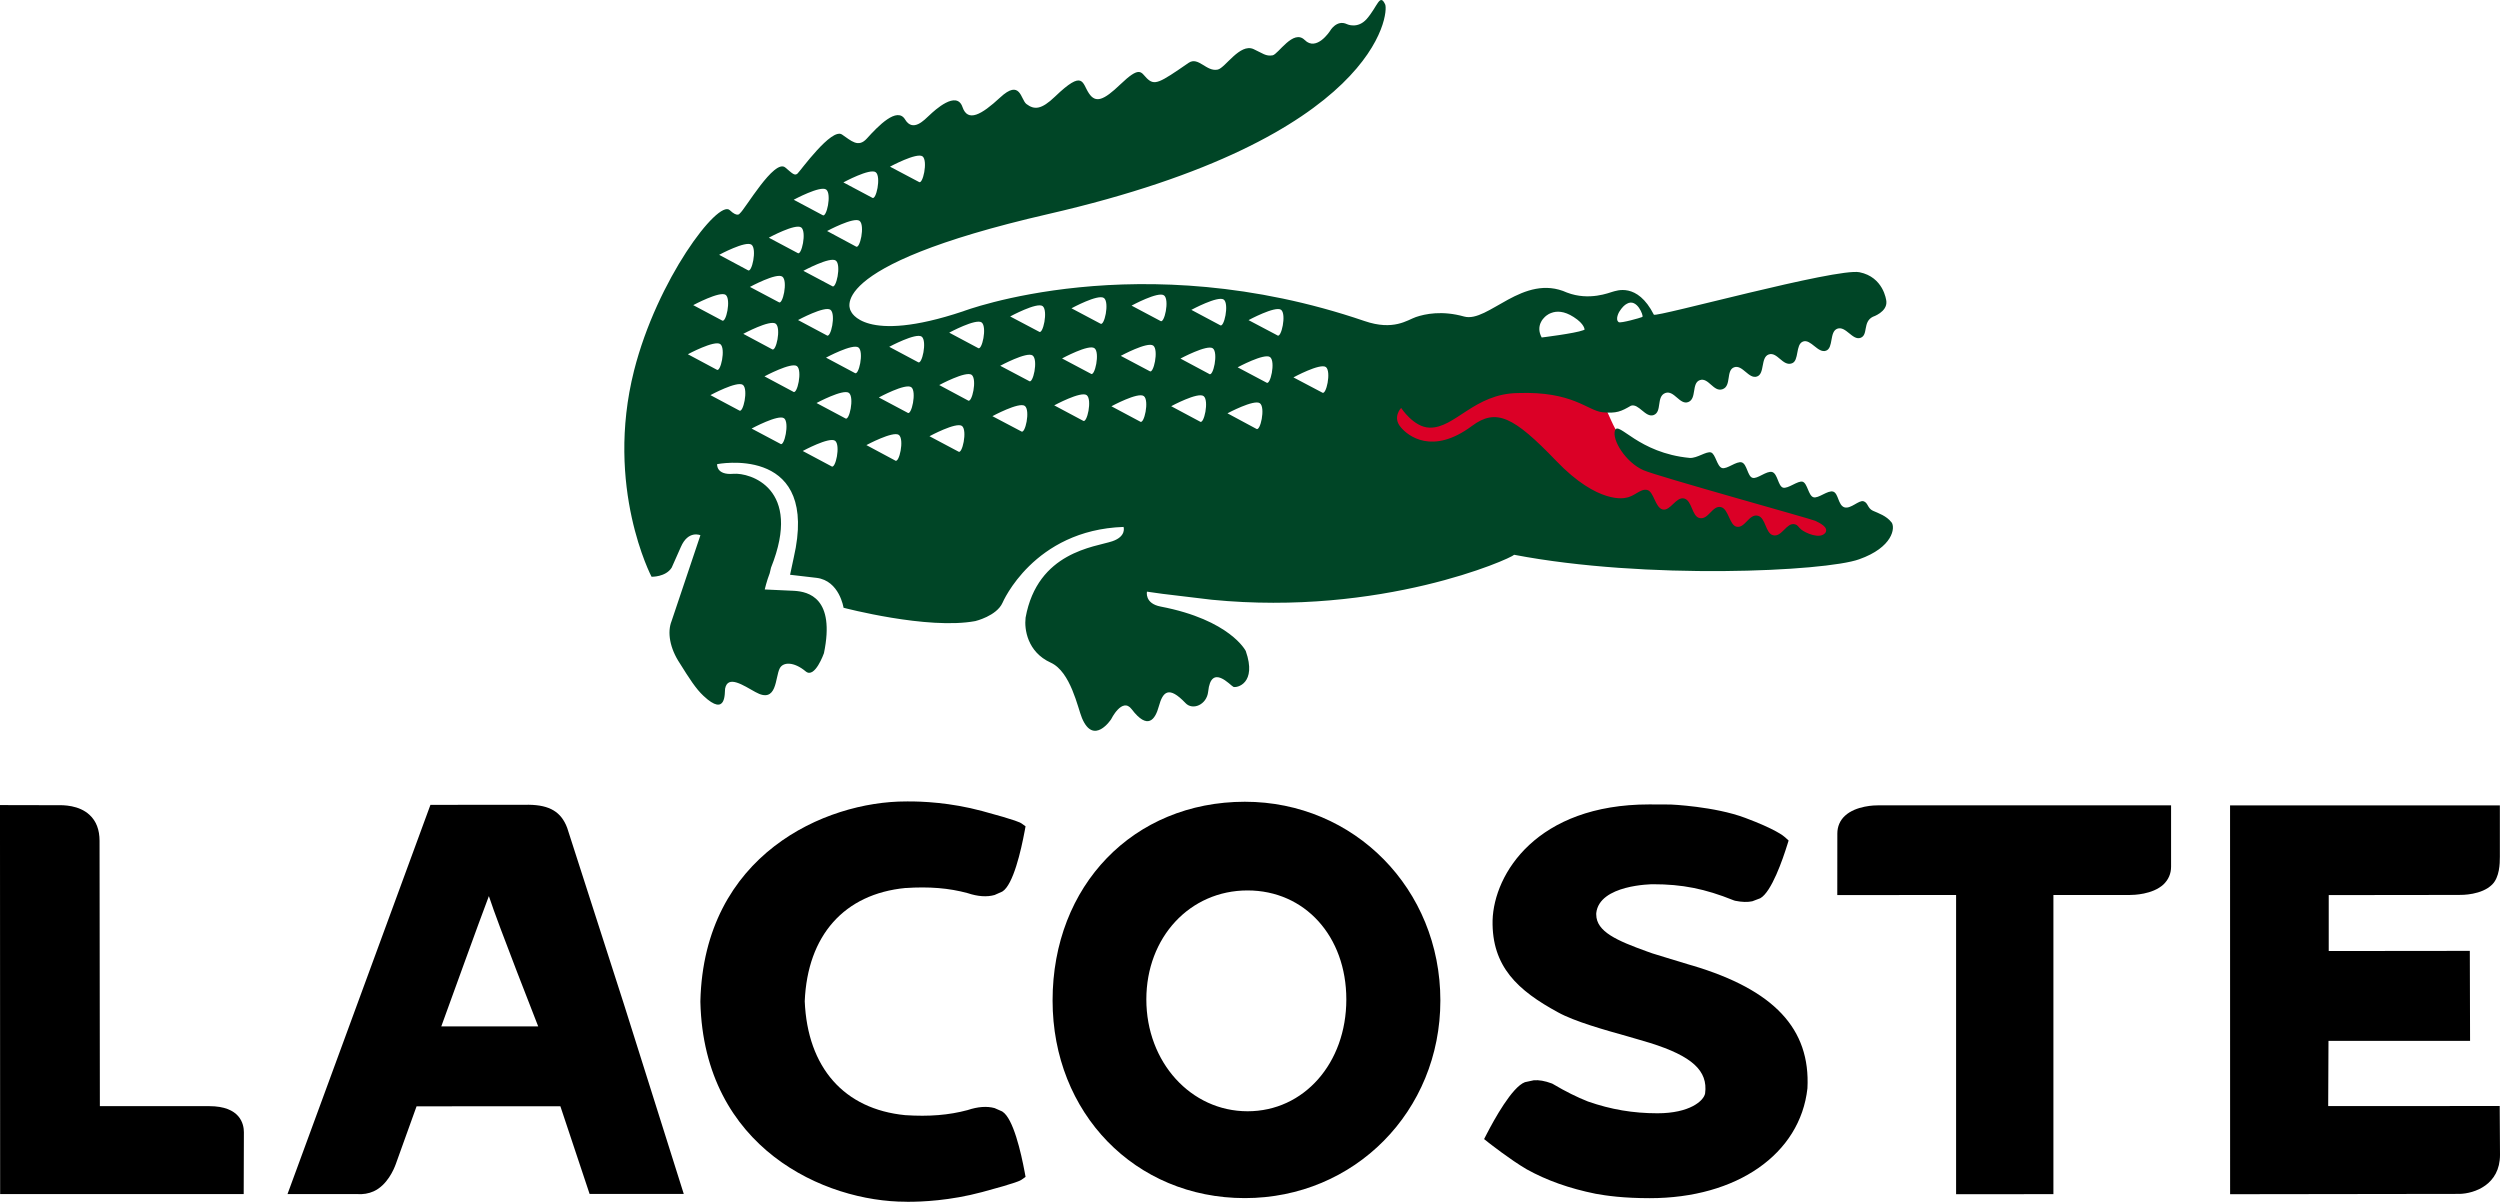
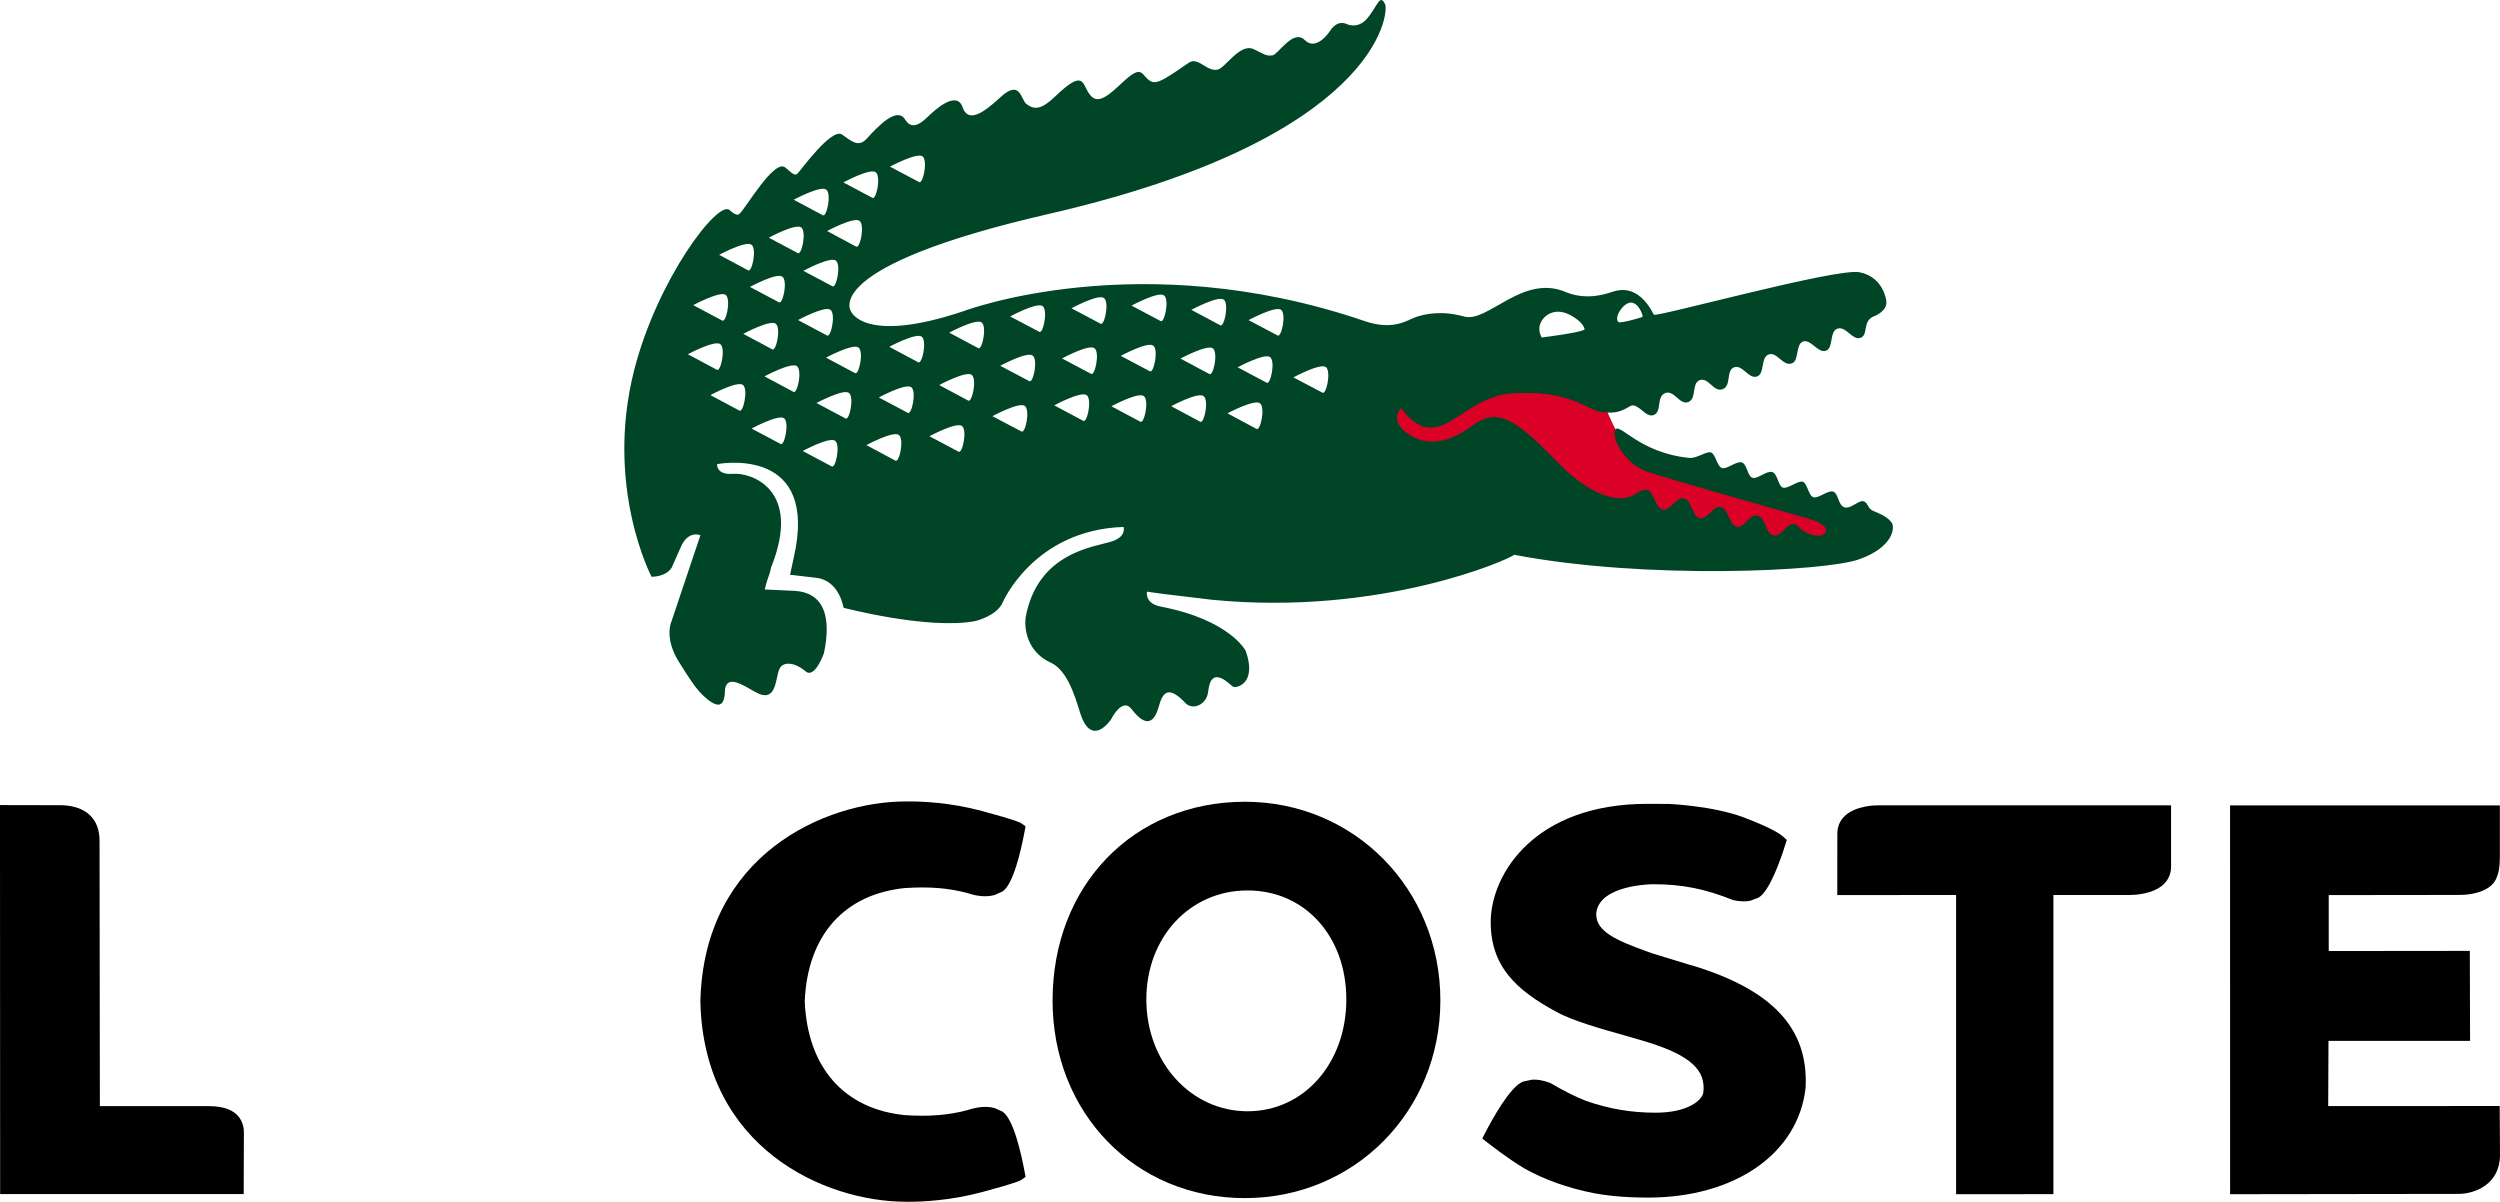
<svg xmlns="http://www.w3.org/2000/svg" id="a" width="295.505" height="142.056" viewBox="0 0 295.505 142.056">
  <g id="b">
    <path id="c" d="M191.367,51.368c-1.404-1.871-1.648-5.18-4.497-5.474-2.765-.747-5.518-1.544-8.31-2.191-5.466.89-10.932,1.78-16.398,2.669-.64,2.946-1.281,5.892-1.921,8.838,8.838,1.153,17.676,2.306,26.515,3.458,2.306,1.537,4.611,3.074,6.917,4.611,6.02.64,12.04,1.281,18.061,1.921,2.818-1.025,5.636-2.049,8.454-3.074-8.761-2.828-17.734-5.081-26.25-8.602-1.047-.482-1.774-1.364-2.571-2.158Z" fill="#db0026" fill-rule="evenodd" />
    <g id="d">
      <path id="e" d="M223.581,61.745c-.592-.772-1.547-1.081-2.207-1.377-.646-.305-.553-.935-1.093-1.117-.553-.178-1.519.949-2.27.715-.75-.246-.695-1.647-1.322-1.855-.642-.202-1.757.849-2.34.662-.587-.171-.702-1.643-1.268-1.831-.561-.171-1.751.876-2.331.697-.583-.196-.621-1.631-1.268-1.844-.645-.197-1.778.874-2.34.681-.581-.18-.638-1.611-1.255-1.819-.625-.198-1.771.853-2.347.663-.594-.191-.756-1.662-1.297-1.84-.553-.169-1.632.699-2.509.648-6.089-.568-8.418-4.398-8.833-3.265-.407,1.11,1.269,3.812,3.376,4.724,1.68.73,19.817,5.751,20.293,5.975.463.229,1.609.739,1.201,1.401-.632.846-2.402.009-2.853-.364-.456-.379-.352-.517-.78-.632-.973-.231-1.512,1.541-2.54,1.304-.936-.21-.871-2.09-1.821-2.31-1.048-.255-1.523,1.528-2.521,1.295-.828-.187-.942-2.101-1.83-2.315-1.021-.247-1.483,1.54-2.546,1.292-.914-.214-.863-2.082-1.819-2.312-.955-.226-1.622,1.505-2.524,1.301-.905-.21-1.037-2.118-1.841-2.309-.822-.183-1.47.788-2.574.932,0,0-3.173.858-8.189-4.382-5.027-5.229-7.088-6.246-9.948-4.115-4.67,3.478-7.571,1.178-8.416.144-1.016-1.185.047-2.275.047-2.275,0,0,1.483,2.29,3.351,2.331,3.008.09,5.277-4.016,10.434-4.089,6.532-.235,8.234,2.086,10.02,2.27,1.654.162,2.206-.105,3.351-.769h-.007c.926-.33,1.731,1.46,2.701,1.099,1.025-.387.275-2.19,1.38-2.606,1.032-.369,1.707,1.443,2.695,1.075,1.039-.379.377-2.233,1.375-2.594,1.027-.371,1.628,1.46,2.694,1.069,1.071-.381.379-2.216,1.354-2.585,1.006-.367,1.733,1.435,2.721,1.084.936-.335.401-2.253,1.375-2.603,1.012-.363,1.665,1.445,2.743,1.049.886-.309.396-2.23,1.315-2.578.918-.342,1.771,1.438,2.726,1.081.896-.331.372-2.239,1.326-2.597,1.01-.364,1.788,1.416,2.743,1.081.945-.34.228-1.879,1.46-2.491,0,0,1.706-.561,1.598-1.812-.014-.21-.366-2.886-3.175-3.453-2.701-.543-24.033,5.357-24.31,5.017-1.963-3.879-4.479-2.801-4.862-2.714-.391.099-2.772,1.112-5.41.099-5.181-2.344-9.316,3.618-12.154,2.834-2.613-.734-4.61-.311-5.706.062-1.003.347-2.628,1.653-6.075.468-26.635-9.094-47.452-1.144-47.452-1.144-11.737,3.921-13.239,0-13.239,0,0,0-3.863-5.247,23.334-11.505C163.011,16.316,164.19,1.455,163.727.516c-.642-1.363-.886.243-2.173,1.72-1.081,1.228-2.336.621-2.336.621-1.23-.59-2.016.814-2.016.814,0,0-1.582,2.456-2.982,1.059-1.344-1.344-3.13,1.69-3.797,1.81-.798.141-1.188-.249-2.26-.741-1.606-.71-3.329,2.216-4.212,2.423-1.351.309-2.3-1.592-3.461-.79-3.473,2.398-4.02,2.732-4.956,1.798-.691-.706-.793-1.472-3.113.75-1.975,1.894-2.921,2.248-3.713,1.044-.816-1.212-.606-2.866-3.999.39-1.62,1.556-2.449,1.585-3.377.886-.699-.525-.694-3.029-3.128-.762-2.206,2.041-3.808,2.935-4.433,1.123-.69-2.036-3.29.375-3.891.943-.624.568-1.96,2.069-2.897.519-.936-1.558-3.178.768-4.512,2.244-1.028,1.147-1.86.262-2.945-.466-1.234-.846-4.926,4.308-5.261,4.617-.338.293-.595,0-1.441-.718-1.3-1.101-4.807,5.022-5.374,5.422,0,0-.24.528-1.196-.385-1.361-1.294-8.583,8.214-11.309,18.971-3.487,13.79,2.069,24.365,2.069,24.365,0,0,1.669.051,2.38-1.077l1.082-2.438c.876-2.032,2.314-1.393,2.314-1.393l-3.405,10.138c-.538,1.335-.213,3.225.977,5.01,1.121,1.794,1.894,3.007,2.793,3.841,2.765,2.604,2.482-.476,2.554-.861.324-1.648,2.149-.382,3.583.408,2.601,1.46,2.312-1.764,2.882-2.815.396-.753,1.675-.787,3.063.376,1.081.903,2.155-2.157,2.155-2.157,1.348-6.519-1.819-7.273-3.532-7.369l-3.468-.159s.228-.992.589-1.921l.155-.658c3.782-9.425-2.539-11.244-4.43-11.094-2.087.187-1.94-1.143-1.94-1.143,0,0,11.424-2.249,9.295,9.866,0,0-.42,2.11-.673,3.211l3.14.366c2.701.338,3.181,3.533,3.181,3.533,0,0,9.937,2.626,15.573,1.576,0,0,2.519-.6,3.219-2.167,0,0,3.65-8.6,14.306-8.963,0,0,.375,1.113-1.328,1.693-2.041.688-8.842,1.228-10.256,9.041v.031c-.154,1.282.19,4.012,2.971,5.276,2.369,1.069,3.204,5.383,3.695,6.548,1.38,3.307,3.446.146,3.446.146,0,0,1.309-2.669,2.432-1.188,1.898,2.497,2.779,1.239,3.211-.351.472-1.716,1.159-2.465,3.146-.378.849.906,2.515.206,2.681-1.344.351-3.413,2.657-.699,2.987-.568.395.15,2.809-.393,1.458-4.242,0,0-1.825-3.668-10.053-5.25-1.931-.366-1.624-1.764-1.624-1.764l1.812.255c.541.088,5.326.619,5.835.7,20.071,1.981,35.299-4.827,35.757-5.313,15.591,2.988,36.79,1.969,40.77.535,4-1.409,4.298-3.746,3.838-4.368ZM191.39,36.866c.326-.525.634-.822.917-.965,1.21-.688,1.982,1.466,1.835,1.545-.007.004-.035.013-.046.018-.002.003-.002.011-.004.014-.19.092-2.525.754-2.755.602-.462-.321.053-1.213.053-1.213ZM182.526,37.547s.301-.38.884-.573c.575-.209,1.445-.245,2.597.497,1.325.842,1.291,1.499,1.291,1.499-.043.022-.103.043-.169.067-.96.371-4.899.855-4.899.855-.766-1.411.296-2.345.296-2.345ZM109.046,18.483c.662.51.028,3.449-.444,3.015l-3.402-1.799s3.168-1.711,3.846-1.216ZM103.513,20.359c.669.498.042,3.444-.432,3.005l-3.392-1.803s3.152-1.712,3.825-1.202ZM101.599,26.105c.672.502.041,3.453-.438,3.026l-3.398-1.825s3.16-1.7,3.836-1.201ZM98.361,33.819l-3.402-1.807s3.164-1.714,3.835-1.21c.68.502.031,3.451-.433,3.017ZM97.721,39.637l-3.392-1.807s3.157-1.707,3.831-1.213c.672.497.045,3.434-.438,3.02ZM97.658,22.407c.675.501.038,3.434-.436,3.016l-3.404-1.813s3.17-1.711,3.84-1.203ZM94.707,26.886c.666.5.036,3.434-.434,3.016l-3.397-1.807s3.159-1.717,3.832-1.209ZM88.643,33.914s3.17-1.72,3.833-1.211c.676.498.039,3.437-.435,3.011l-3.398-1.8ZM91.248,41.274l-3.391-1.814s3.163-1.702,3.831-1.199c.675.499.042,3.436-.439,3.013ZM88.83,28.926c.669.49.037,3.434-.438,3.008l-3.386-1.813s3.146-1.702,3.825-1.195ZM85.773,34.852c.673.498.042,3.454-.443,3.019l-3.39-1.804s3.162-1.699,3.833-1.215ZM81.307,41.873s3.161-1.7,3.832-1.199c.678.495.033,3.443-.433,3.015l-3.398-1.816ZM87.368,48.513l-3.394-1.809s3.163-1.713,3.835-1.211c.672.504.031,3.441-.441,3.02ZM92.237,52.457l-3.395-1.801s3.165-1.713,3.836-1.216c.666.493.024,3.453-.441,3.017ZM93.759,46.301l-3.397-1.815s3.164-1.7,3.835-1.213c.672.503.036,3.442-.438,3.028ZM98.275,55.114l-3.389-1.806s3.146-1.709,3.825-1.208c.67.504.046,3.429-.435,3.014ZM99.906,49.443l-3.392-1.806s3.157-1.7,3.827-1.198c.671.494.046,3.438-.434,3.004ZM101.029,44.083l-3.392-1.81s3.157-1.7,3.835-1.2c.673.505.031,3.433-.443,3.01ZM105.802,54.429l-3.393-1.818s3.158-1.697,3.835-1.204c.68.5.037,3.452-.442,3.022ZM107.272,48.783l-3.391-1.803s3.163-1.718,3.835-1.21c.661.486.025,3.435-.444,3.013ZM108.502,42.801l-3.393-1.808s3.159-1.695,3.837-1.203c.667.502.031,3.438-.444,3.011ZM113.27,53.37l-3.404-1.807s3.164-1.711,3.842-1.213c.666.514.024,3.455-.438,3.02ZM114.41,47.33l-3.392-1.816s3.164-1.705,3.833-1.209c.673.507.036,3.434-.441,3.025ZM115.593,41.129l-3.393-1.81s3.158-1.703,3.833-1.207c.67.513.037,3.444-.44,3.017ZM120.702,50.983l-3.397-1.791s3.163-1.71,3.827-1.213c.682.498.045,3.434-.429,3.004ZM121.63,45.033l-3.402-1.798s3.161-1.708,3.829-1.215c.69.504.043,3.455-.426,3.013ZM122.809,39.202l-3.404-1.797s3.169-1.718,3.835-1.223c.671.507.037,3.455-.431,3.02ZM128.008,49.725l-3.395-1.81s3.154-1.71,3.834-1.21c.679.505.038,3.438-.438,3.02ZM128.935,44.171l-3.398-1.802s3.167-1.722,3.833-1.209c.671.486.037,3.441-.435,3.011ZM130.053,38.245l-3.402-1.804s3.164-1.726,3.842-1.212c.671.503.042,3.436-.44,3.016ZM134.759,49.83l-3.388-1.807s3.158-1.716,3.83-1.204c.673.494.036,3.433-.441,3.011ZM135.88,43.866l-3.404-1.803s3.169-1.72,3.842-1.21c.666.504.03,3.438-.438,3.013ZM137.151,37.929l-3.398-1.804s3.164-1.72,3.837-1.208c.678.497.036,3.442-.439,3.012ZM141.834,49.83l-3.398-1.816s3.159-1.707,3.832-1.194c.671.493.046,3.432-.433,3.01ZM142.921,44.196l-3.389-1.813s3.155-1.693,3.827-1.21c.674.506.04,3.453-.437,3.023ZM144.206,38.431l-3.386-1.805s3.158-1.705,3.833-1.212c.662.5.028,3.443-.447,3.017ZM148.486,50.681l-3.397-1.826s3.164-1.693,3.835-1.188c.679.49.044,3.435-.438,3.014ZM149.687,45.218l-3.395-1.801s3.167-1.708,3.833-1.208c.679.509.024,3.443-.438,3.009ZM150.984,39.637l-3.404-1.798s3.166-1.71,3.842-1.222c.669.497.024,3.434-.438,3.02ZM156.277,46.396l-3.391-1.788s3.157-1.714,3.835-1.223c.667.505.032,3.444-.444,3.011Z" fill="#004526" />
    </g>
    <g id="f">
-       <path id="g" d="M67.043,97.856c-.709-1.882-2.056-2.694-4.523-2.731-.225-.007-11.641.011-11.641.011l-16.896,46.007h8.225c.709.051,1.368-.06,1.96-.327,1.601-.729,2.386-2.585,2.614-3.218,0,.016,2.299-6.41,2.457-6.83,1.176,0,16.094-.006,16.999-.006.355,1.084,3.453,10.36,3.453,10.36h11.131l-7.061-22.39-6.717-20.876M63.615,121.32c-1.688,0-10.789.002-11.454.002,1.236-3.382,4.311-11.94,5.625-15.404,1.135,3.494,5.8,15.289,5.829,15.402Z" />
      <path id="h" d="M147.141,94.768h-.006c-13.168.018-22.718,9.902-22.718,23.491,0,13.315,9.761,23.359,22.724,23.359s23.113-10.254,23.113-23.359c0-13.174-10.158-23.491-23.113-23.491M147.471,131.354c-6.712,0-11.971-5.805-11.971-13.22,0-7.347,5.146-12.882,11.963-12.882,6.768,0,11.676,5.414,11.676,12.882,0,7.542-5.02,13.22-11.668,13.22Z" />
-       <path id="i" d="M200.042,114.131l-.432-.126c.012.006-4.282-1.3-4.292-1.312l-.642-.228c-3.507-1.267-5.997-2.329-5.997-4.371v-.15c.348-3.388,6.64-3.425,6.701-3.425,3.468,0,6.135.531,9.514,1.888l.072.027.145.042c.78.158,1.463.18,2.015.057l.936-.354c1.342-.738,2.678-4.65,3.19-6.297l.166-.528-.414-.379c-.162-.156-1.146-.966-4.725-2.302-3.64-1.363-8.795-1.576-8.795-1.576l-2.543-.011c-13.283,0-18.354,8.197-18.515,13.702-.11,5.485,3.012,8.308,7.732,10.872,1.974,1.094,5.58,2.099,8.195,2.831-.014-.012,2.706.794,2.706.794,4.948,1.555,6.839,3.281,6.488,5.958-.158.885-1.83,2.35-5.629,2.35-2.891,0-5.502-.444-8.222-1.393-1.306-.519-2.657-1.189-4.084-2.036l-.068-.043-.146-.063c-.79-.294-1.497-.417-2.104-.366l-1.045.225c-1.525.57-3.646,4.442-4.494,6.08l-.334.646.576.457c.103.069,2.463,1.945,4.467,3.119,2.361,1.308,5.011,2.255,8.141,2.888,1.261.23,3.265.521,6.405.521,10.292,0,17.77-5.214,18.63-12.978.374-7.044-3.948-11.641-13.597-14.519Z" />
+       <path id="i" d="M200.042,114.131l-.432-.126c.012.006-4.282-1.3-4.292-1.312l-.642-.228c-3.507-1.267-5.997-2.329-5.997-4.371v-.15c.348-3.388,6.64-3.425,6.701-3.425,3.468,0,6.135.531,9.514,1.888c.78.158,1.463.18,2.015.057l.936-.354c1.342-.738,2.678-4.65,3.19-6.297l.166-.528-.414-.379c-.162-.156-1.146-.966-4.725-2.302-3.64-1.363-8.795-1.576-8.795-1.576l-2.543-.011c-13.283,0-18.354,8.197-18.515,13.702-.11,5.485,3.012,8.308,7.732,10.872,1.974,1.094,5.58,2.099,8.195,2.831-.014-.012,2.706.794,2.706.794,4.948,1.555,6.839,3.281,6.488,5.958-.158.885-1.83,2.35-5.629,2.35-2.891,0-5.502-.444-8.222-1.393-1.306-.519-2.657-1.189-4.084-2.036l-.068-.043-.146-.063c-.79-.294-1.497-.417-2.104-.366l-1.045.225c-1.525.57-3.646,4.442-4.494,6.08l-.334.646.576.457c.103.069,2.463,1.945,4.467,3.119,2.361,1.308,5.011,2.255,8.141,2.888,1.261.23,3.265.521,6.405.521,10.292,0,17.77-5.214,18.63-12.978.374-7.044-3.948-11.641-13.597-14.519Z" />
      <path id="j" d="M222.046,95.192c-.427-.007-2.673.038-3.964,1.232-.594.546-.905,1.275-.905,2.097l-.007,7.279s12.417-.01,14.044-.01v35.37l11.503-.01v-35.36c1.534-.002,9.039-.002,9.039-.002.425,0,2.666-.048,3.962-1.237.587-.558.907-1.27.907-2.104v-7.255h-34.579Z" />
      <path id="k" d="M24.718,130.749h-12.914c0-1.697-.037-31.36-.037-31.36,0-1.302-.389-2.335-1.173-3.058-1.252-1.175-3.114-1.169-3.809-1.154l-6.787-.015.018,45.98h28.789l.022-7.307c0-.936-.4-3.087-4.11-3.087Z" />
      <path id="l" d="M107.033,104.967c2.79-.186,5.138,0,7.353.606,1.189.397,2.263.476,3.173.219.003-.002.918-.408.918-.408,1.288-.794,2.21-4.835,2.645-7.165l.1-.546-.469-.338c-.117-.086-.484-.342-4.653-1.467-3.797-1.024-7.176-1.149-8.842-1.137l-.184.002c-9.527,0-23.875,6.289-24.287,23.606v.099c.412,17.323,14.761,23.61,24.294,23.61l.177.007c1.666.007,5.04-.129,8.842-1.151,4.17-1.115,4.535-1.374,4.657-1.462l.466-.33-.1-.549c-.435-2.342-1.357-6.375-2.645-7.174v-.006h0l-.915-.403c-.913-.249-1.988-.168-3.194.237-2.203.592-4.55.784-7.37.598-7.216-.706-11.55-5.617-11.877-13.467.326-7.774,4.661-12.684,11.91-13.384Z" />
      <path id="m" d="M290.709,141.122c1.777-.039,4.796-1.087,4.796-4.619l-.035-5.77-20.273.009s.035-6.613.035-7.708h16.735l-.029-10.638s-15.021.018-16.677.018c-.004-1.257,0-5.347,0-6.612,1.657,0,15.363-.019,15.363-.019.421.007,2.715.009,3.958-1.231.868-.87.907-2.453.907-3.277v-6.074h-31.891l.006,45.957,27.106-.037Z" />
    </g>
  </g>
</svg>